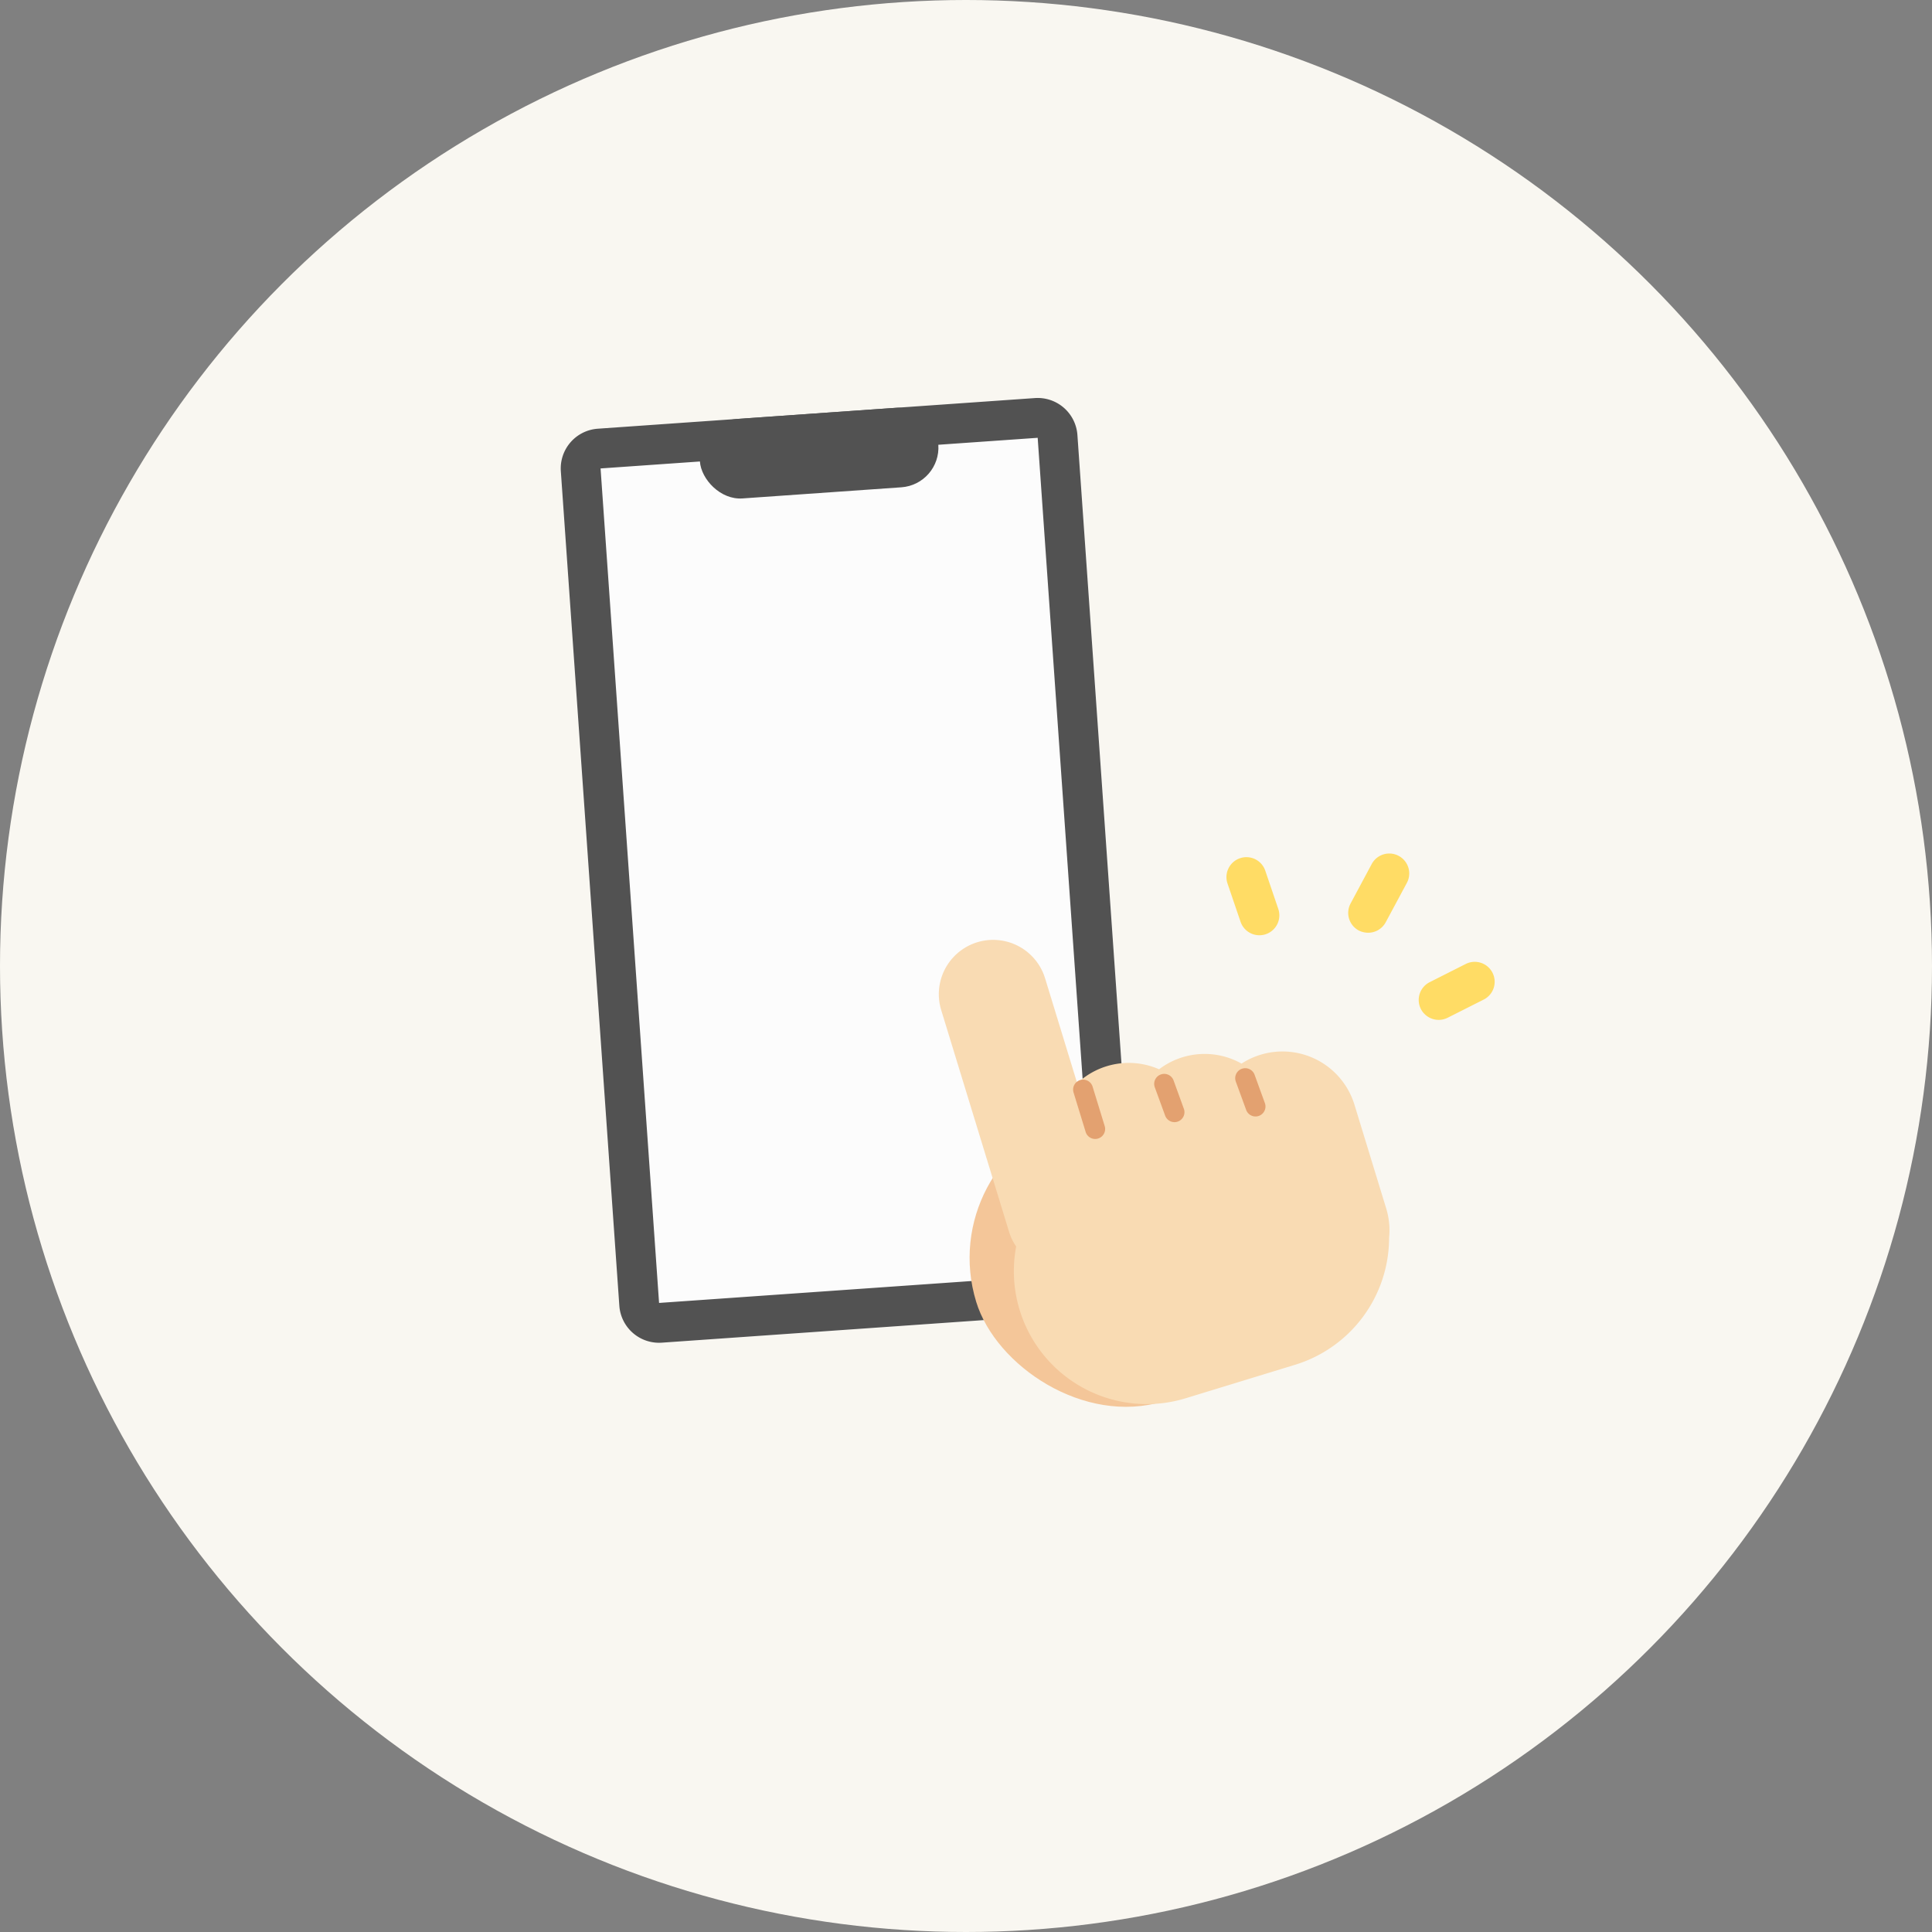
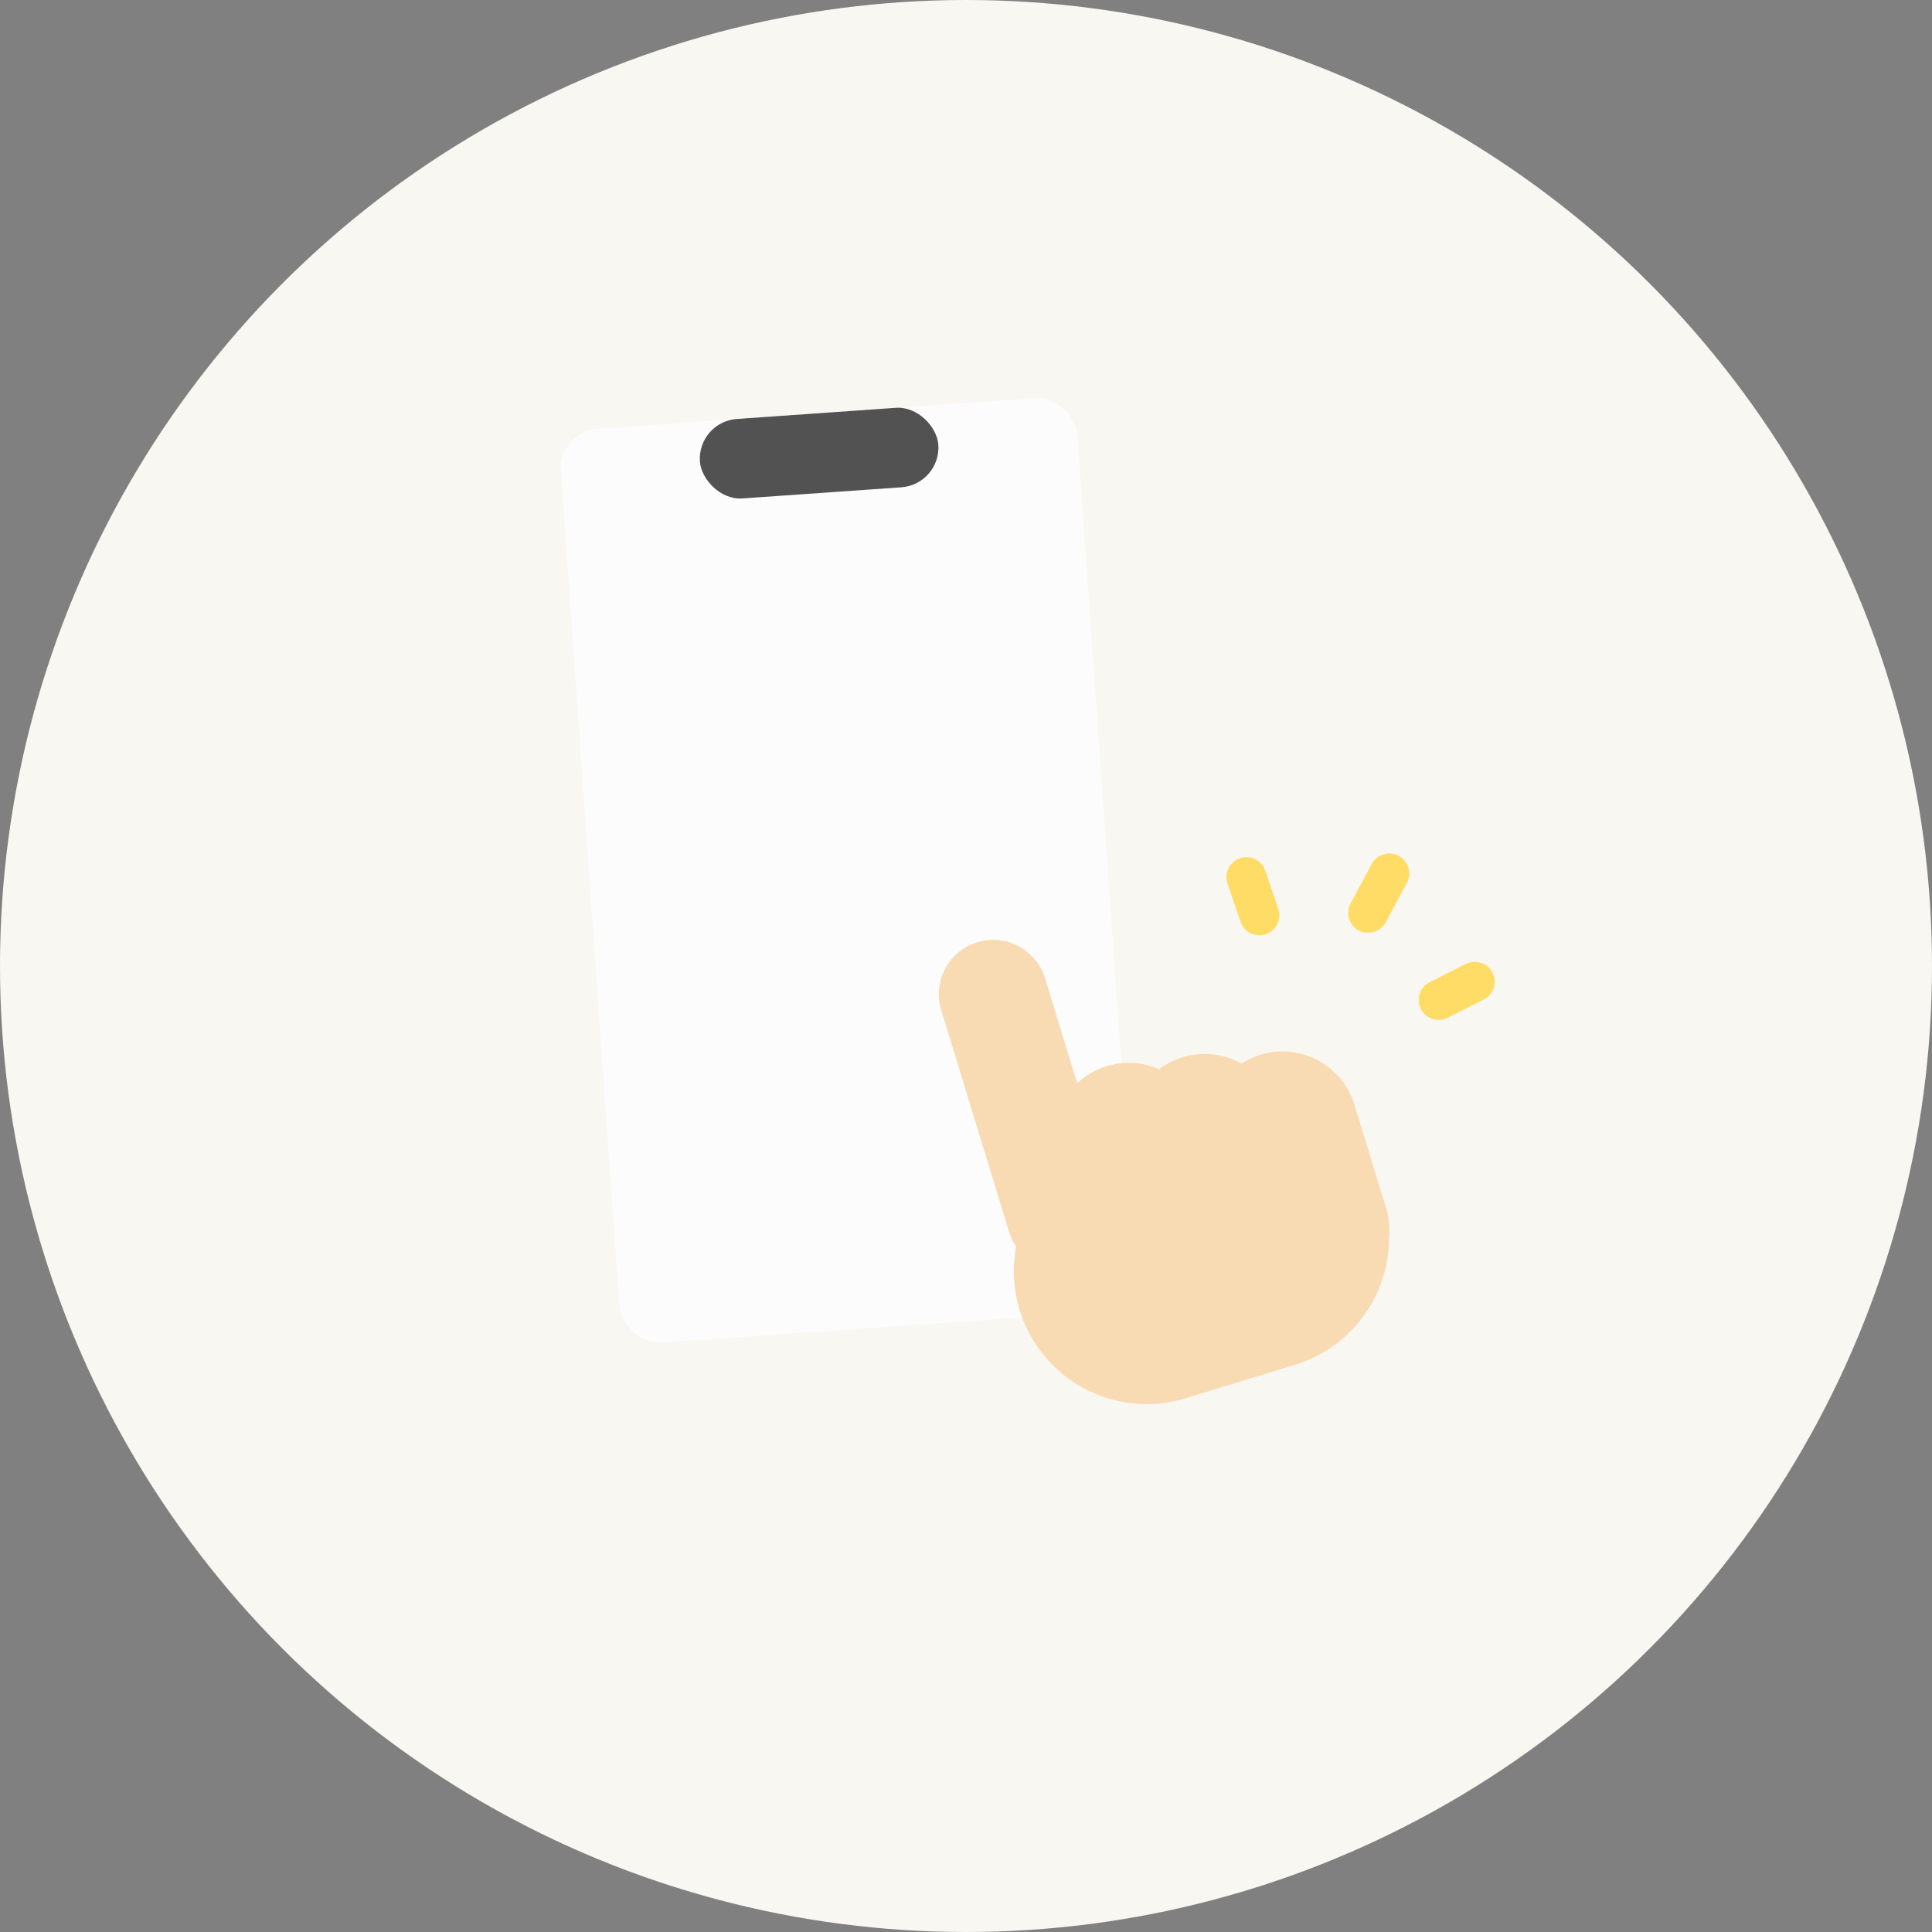
<svg xmlns="http://www.w3.org/2000/svg" width="97" height="97">
  <rect width="100%" height="100%" fill="#808080" stroke="none" />
  <g transform="translate(-927 -1243)">
    <circle cx="48.5" cy="48.5" r="48.5" fill="#f9f7f1" transform="translate(927 1243)" />
    <g transform="rotate(-4.01 22066.023 45641.523)">
      <rect width="26" height="46" fill="#fcfcfc" rx="2" transform="translate(4110 -103)" />
-       <path fill="#525252" d="M4112-101v42h22v-42h-22m0-2h22a2 2 0 0 1 2 2v42a2 2 0 0 1-2 2h-22a2 2 0 0 1-2-2v-42a2 2 0 0 1 2-2Z" />
      <rect width="12" height="4" fill="#525252" rx="2" transform="translate(4117 -103)" />
      <g transform="translate(3.75 5.458)">
-         <rect width="15.448" height="15.055" fill="#f4c699" rx="7.528" transform="rotate(-13 1750.8 -18126.477)" />
        <path fill="#f9dbb3" d="M4134.287-57.834a6.673 6.673 0 0 1-7.954-8.196 2.725 2.725 0 0 1-.306-.77l-2.618-11.334a2.727 2.727 0 0 1 5.314-1.228l1.241 5.373a3.779 3.779 0 0 1 4.149-.416 3.78 3.78 0 0 1 4.15.005 3.778 3.778 0 0 1 5.51 2.452l1.226 5.308a3.763 3.763 0 0 1 .042 1.49 6.674 6.674 0 0 1-5.153 6.022Z" />
-         <path fill="#e3a170" d="M4130.967-71.214a.5.5 0 0 1-.152.063.5.5 0 0 1-.6-.375l-.467-2.016a.5.5 0 0 1 .375-.6.5.5 0 0 1 .6.375l.467 2.016a.5.5 0 0 1-.223.537ZM4135-71.778a.5.5 0 0 1-.128.057.5.5 0 0 1-.618-.342l-.419-1.455a.5.5 0 0 1 .342-.619.5.5 0 0 1 .622.34l.416 1.456a.5.5 0 0 1-.216.563ZM4139.077-71.778a.5.5 0 0 1-.127.057.5.5 0 0 1-.618-.342l-.419-1.455a.5.5 0 0 1 .342-.619.5.5 0 0 1 .622.34l.416 1.456a.5.5 0 0 1-.216.563Z" />
      </g>
      <g fill="#ffdc65">
        <path d="M4143.959-75.457a1 1 0 0 1-.278.12 1 1 0 0 1-1.22-.714l-.519-1.963a1 1 0 0 1 .718-1.22 1 1 0 0 1 1.22.717l.517 1.96a1 1 0 0 1-.438 1.1ZM4151.342-70.795a1 1 0 0 1-.158-.258 1 1 0 0 1 .539-1.307l1.872-.786a1 1 0 0 1 1.308.54 1 1 0 0 1-.54 1.309l-1.87.784a1 1 0 0 1-1.15-.282ZM4148.627-75.083a1 1 0 0 1-.28-.117 1 1 0 0 1-.307-1.384l1.196-1.9a1 1 0 0 1 1.378-.309 1 1 0 0 1 .312 1.383l-1.194 1.893a1 1 0 0 1-1.105.434Z" />
      </g>
    </g>
  </g>
</svg>